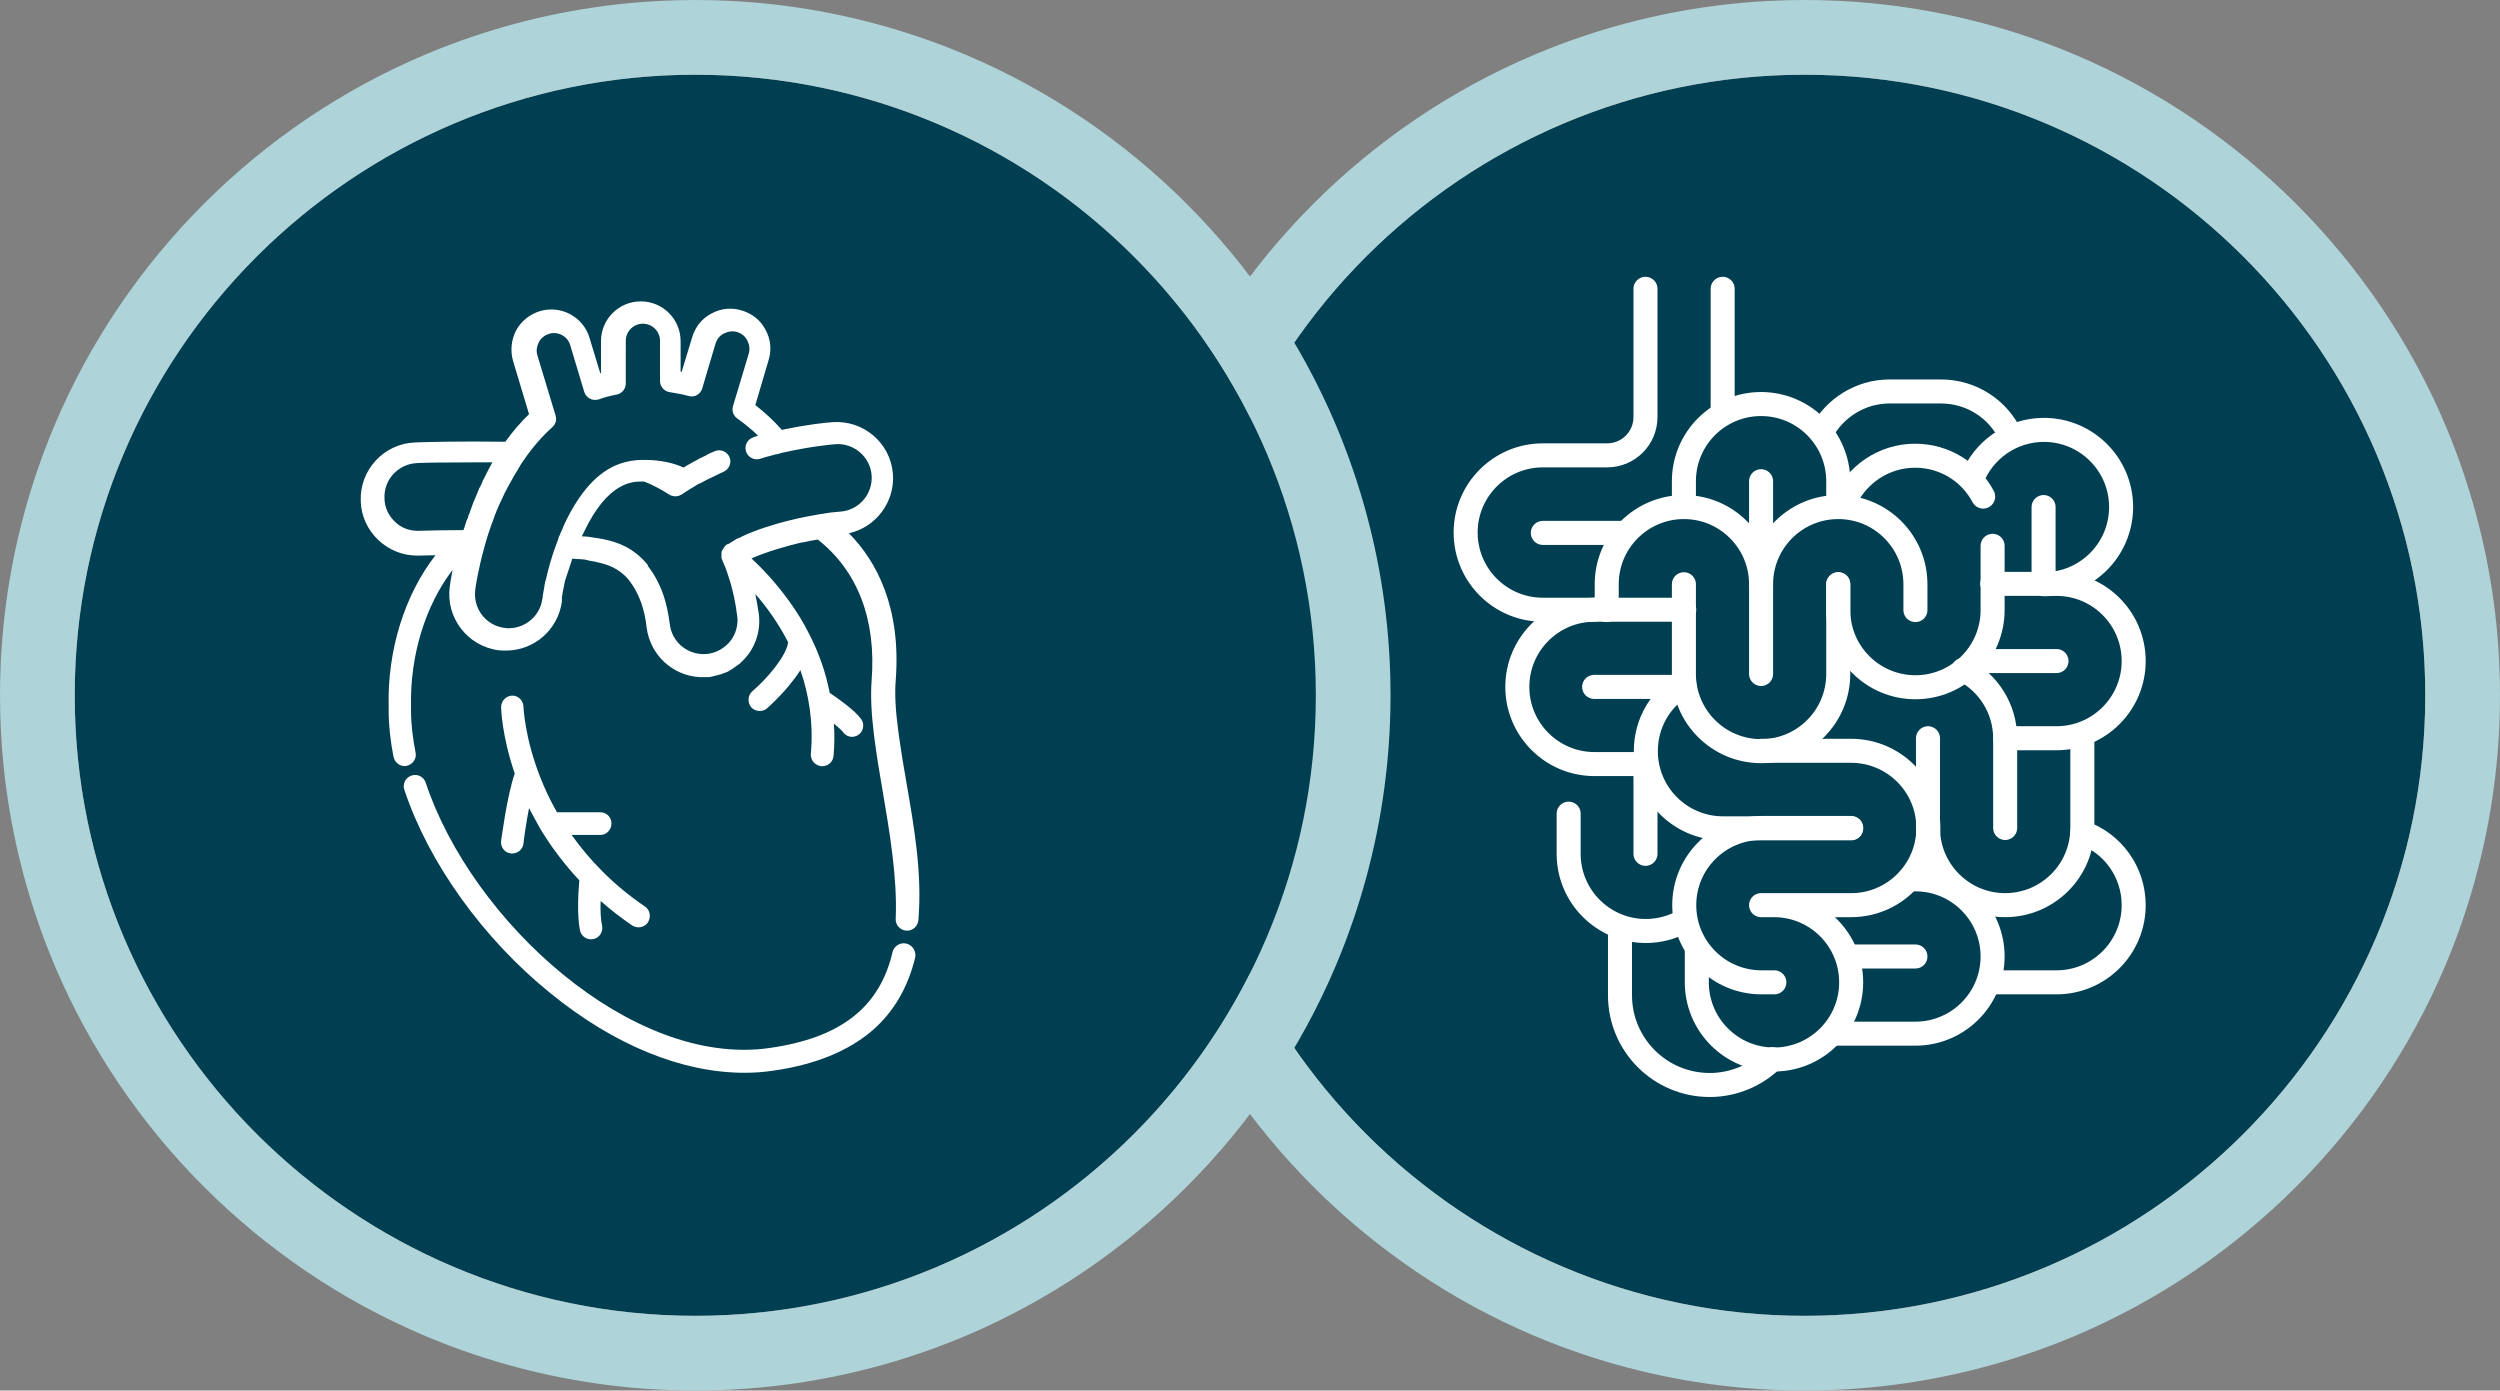
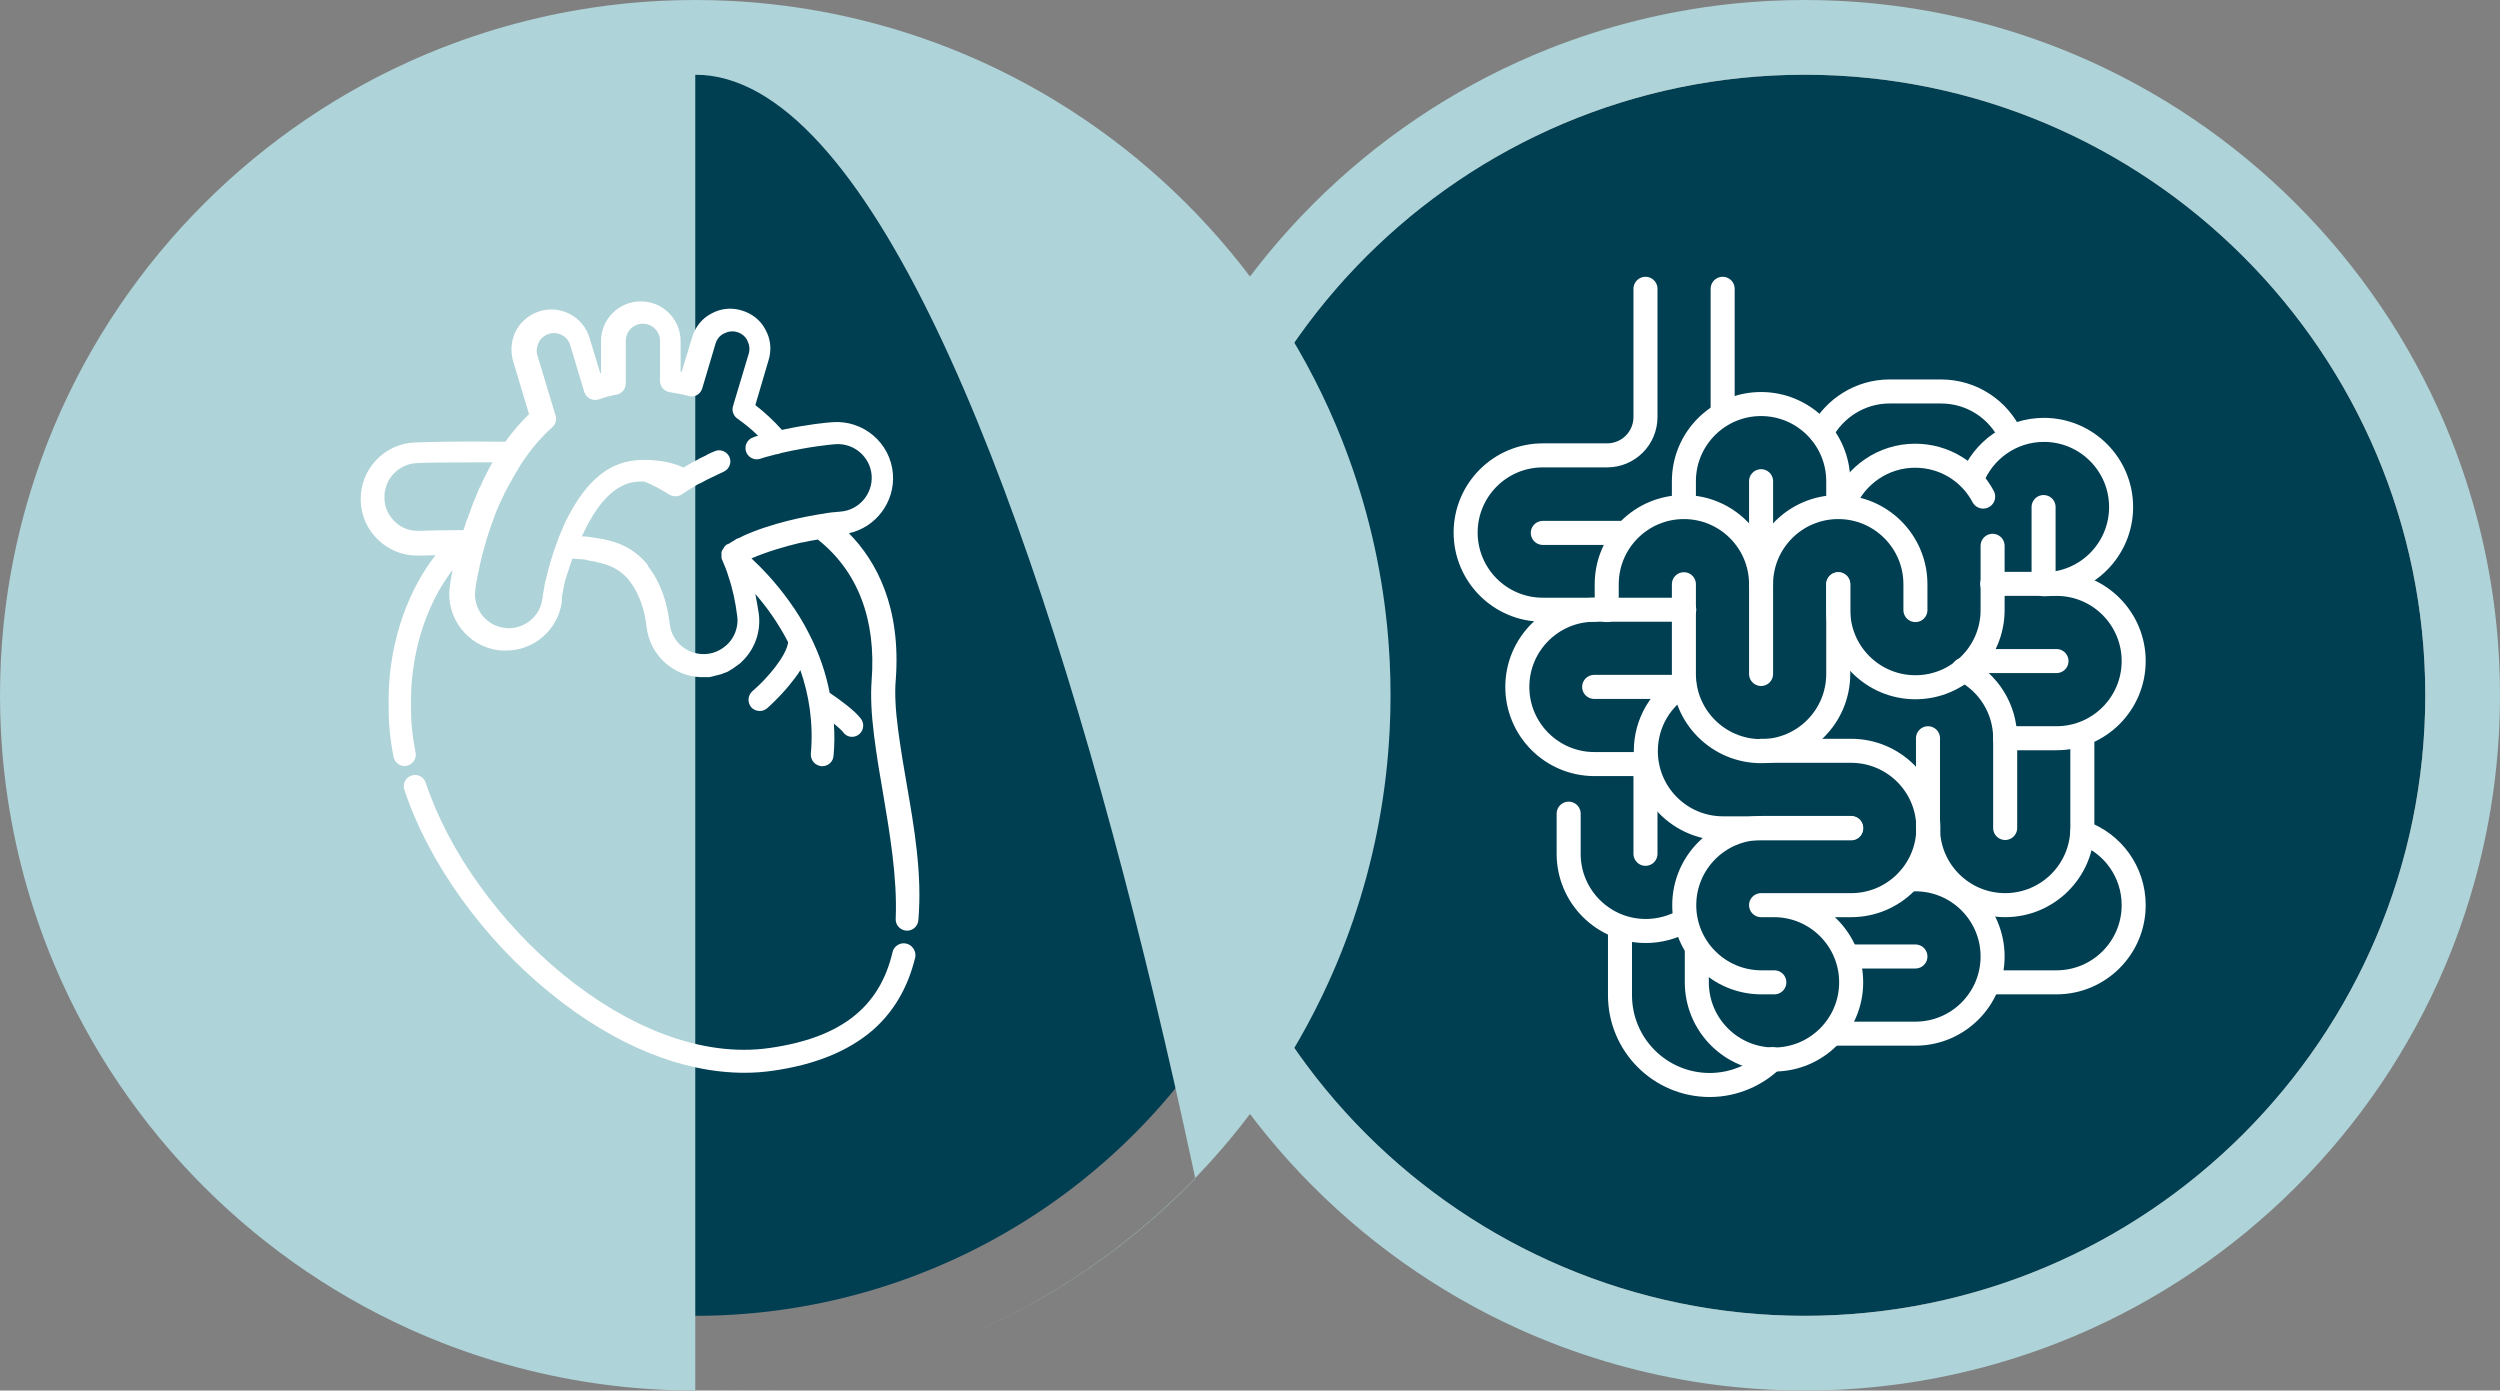
<svg xmlns="http://www.w3.org/2000/svg" xmlns:xlink="http://www.w3.org/1999/xlink" version="1.1" id="Layer_1" x="0px" y="0px" viewBox="0 0 715.9 398.2" style="enable-background:new 0 0 715.9 398.2;" xml:space="preserve">
  <rect x="0" y="0" width="715.9" height="398.2" fill="#808080" stroke="none" />
  <style type="text/css">
	.st0{clip-path:url(#SVGID_00000032621712742999544430000007550653686812082332_);fill:#003E52;}
	.st1{clip-path:url(#SVGID_00000126319974060860080390000002775306432839531394_);}
	.st2{fill:#AED3D8;}
	.st3{clip-path:url(#SVGID_00000065762938712965916480000018165492722074303911_);fill:#003E52;}
	.st4{clip-path:url(#SVGID_00000016756144111922109010000007888717504234785452_);}
	.st5{fill:#FFFFFF;}
	.st6{fill:none;stroke:#FFFFFF;stroke-width:6.881;stroke-linecap:round;stroke-linejoin:round;stroke-miterlimit:10;}
</style>
  <g>
    <g>
      <defs>
        <circle id="SVGID_1_" cx="516.8" cy="199.1" r="199.1" />
      </defs>
      <clipPath id="SVGID_00000065764758570084164650000005173367275614081674_">
        <use xlink:href="#SVGID_1_" style="overflow:visible;" />
      </clipPath>
      <circle id="Ellipse_8_00000048480841803896088490000012398356207542245769_" style="clip-path:url(#SVGID_00000065764758570084164650000005173367275614081674_);fill:#003E52;" cx="516.8" cy="199.1" r="177.7" />
    </g>
  </g>
  <g>
    <g>
      <defs>
        <circle id="SVGID_00000048480476966312326200000015892896620483002008_" cx="516.8" cy="199.1" r="199.1" />
      </defs>
      <clipPath id="SVGID_00000135656498222119545150000007985365437804312704_">
        <use xlink:href="#SVGID_00000048480476966312326200000015892896620483002008_" style="overflow:visible;" />
      </clipPath>
      <g style="clip-path:url(#SVGID_00000135656498222119545150000007985365437804312704_);">
        <g>
          <path class="st2" d="M516.8,398.2c-109.8,0-199.1-89.3-199.1-199.1S407,0,516.8,0c109.8,0,199.1,89.3,199.1,199.1      S626.6,398.2,516.8,398.2z M516.8,21.4c-98,0-177.7,79.7-177.7,177.7s79.7,177.7,177.7,177.7s177.7-79.7,177.7-177.7      S614.8,21.4,516.8,21.4z" />
        </g>
      </g>
    </g>
  </g>
  <g>
    <g>
      <defs>
        <circle id="SVGID_00000029743222729520170640000004064997478131195315_" cx="199.1" cy="199.1" r="199.1" />
      </defs>
      <clipPath id="SVGID_00000018223193312164367300000012744463428102074774_">
        <use xlink:href="#SVGID_00000029743222729520170640000004064997478131195315_" style="overflow:visible;" />
      </clipPath>
      <circle id="Ellipse_8" style="clip-path:url(#SVGID_00000018223193312164367300000012744463428102074774_);fill:#003E52;" cx="199.1" cy="199.1" r="177.7" />
    </g>
  </g>
  <g>
    <g>
      <defs>
        <circle id="SVGID_00000069396420158628225310000004153858635118423696_" cx="199.1" cy="199.1" r="199.1" />
      </defs>
      <clipPath id="SVGID_00000132048624012688714800000009909142355627849907_">
        <use xlink:href="#SVGID_00000069396420158628225310000004153858635118423696_" style="overflow:visible;" />
      </clipPath>
      <g style="clip-path:url(#SVGID_00000132048624012688714800000009909142355627849907_);">
        <g>
-           <path class="st2" d="M199.1,398.2C89.3,398.2,0,308.9,0,199.1S89.3,0,199.1,0s199.1,89.3,199.1,199.1S308.9,398.2,199.1,398.2z       M199.1,21.4c-98,0-177.7,79.7-177.7,177.7s79.7,177.7,177.7,177.7s177.7-79.7,177.7-177.7S297.1,21.4,199.1,21.4z" />
+           <path class="st2" d="M199.1,398.2C89.3,398.2,0,308.9,0,199.1S89.3,0,199.1,0s199.1,89.3,199.1,199.1S308.9,398.2,199.1,398.2z       c-98,0-177.7,79.7-177.7,177.7s79.7,177.7,177.7,177.7s177.7-79.7,177.7-177.7S297.1,21.4,199.1,21.4z" />
        </g>
      </g>
    </g>
  </g>
  <g>
    <g>
-       <path class="st5" d="M184.7,259.6c-9.4-6.4-16.1-13.6-21-20.5h8.2c1.8,0,3.2-1.5,3.2-3.3s-1.4-3.2-3.2-3.2h-12.4    c-1.9-3.3-3.5-6.7-4.9-10.3c-4.4-11.3-4.7-19.9-4.7-20c-0.1-1.8-1.6-3.2-3.3-3.1c-1.7,0.1-3.1,1.5-3.1,3.3c0,0.4,0.2,8.2,3.9,19    c-2.3,6.7-3.8,18.8-3.9,19.3c-0.2,1.8,1,3.4,2.8,3.6c0.1,0,0.3,0,0.4,0c1.6,0,3-1.2,3.2-2.8c0.2-2,0.8-6.1,1.6-10.2    c1,2,2.1,3.9,3.2,5.9c0.1,0.2,0.2,0.4,0.3,0.5c3.1,5.1,6.8,9.9,10.9,14.3c-0.3,3.1-0.7,10.1,0.2,14.4c0.4,1.7,2.1,2.8,3.9,2.4    c1.7-0.4,2.8-2.1,2.4-3.9l0,0c-0.4-1.7-0.5-4.4-0.4-7c2.8,2.5,5.8,4.8,9,7c1.5,1,3.5,0.6,4.5-0.8l0,0    C186.5,262.6,186.2,260.6,184.7,259.6L184.7,259.6L184.7,259.6z" />
      <path class="st5" d="M259.6,224.3c-0.4-2.4-0.8-4.7-1.2-7.1c-0.5-3.2-0.9-5.8-1.2-8.1c-0.8-6-1-10.6-0.7-14.3    c1.6-20.9-5.5-34.1-13.4-42.1c7.7-1.7,13.2-8.9,12.6-17c-0.7-8.9-8.5-15.5-17.4-14.8c-1.4,0.1-7,0.6-14.4,2.2    c-2.3-2.6-4.9-5-7.6-7.1l3.8-12.9c0.9-2.9,0.6-6-0.9-8.7c-1.4-2.7-3.8-4.6-6.8-5.5c-2.9-0.9-6-0.6-8.7,0.9    c-2.7,1.4-4.6,3.8-5.5,6.8l-3,9.9l-0.3-0.1v-8.7c0-6.3-5.1-11.4-11.4-11.4s-11.4,5.1-11.4,11.4v9.1l-0.2,0.1l-3.1-10.2    c-1.8-6-8.2-9.4-14.2-7.6c-2.9,0.9-5.3,2.8-6.8,5.5c-1.4,2.7-1.7,5.8-0.9,8.7l4.6,15.3c-2.4,2.3-4.7,5-6.8,7.9    c-12.6-0.2-23.6,0.1-25.8,0.2c-8.9,0.3-15.9,7.8-15.6,16.7c0.1,4.3,1.9,8.3,5.1,11.3c3,2.8,6.9,4.4,11,4.4c0.2,0,0.4,0,0.5,0    c1.5,0,3.1-0.1,4.8-0.1c-8.8,11.3-13.8,27.2-13.4,43.3c0,0.2,0,0.4,0,0.6c0,0.2,0,0.4,0,0.6c0,4.2,0.5,8.7,1.4,13.3    c0.4,1.7,2.1,2.9,3.8,2.5c1.7-0.4,2.9-2.1,2.5-3.8l0,0c-0.8-4.1-1.3-8.2-1.3-12c0-0.3,0-0.6,0-0.9c0-0.1,0-0.3,0-0.4    c-0.3-14.5,4.1-28.8,11.9-39c-0.5,2.7-0.8,4.5-0.8,4.8c-1.2,8.8,5,17,13.9,18.2c0.7,0.1,1.4,0.1,2.2,0.1c8.1,0,14.9-6,16-14    c0,0,0-0.1,0-0.2l0,0V172l0,0v-0.1l0,0v-0.2v-0.1v-0.2l0,0v-0.3l0,0c0-0.2,0.1-0.5,0.1-0.7l0.1-0.3V170v-0.2v-0.2l0.1-0.2v-0.2    c0-0.1,0-0.2,0.1-0.3v-0.2l0.1-0.3v-0.2l0.1-0.3v-0.2c0-0.1,0-0.2,0.1-0.3v-0.2c0.1-0.3,0.2-0.7,0.2-1l0.1-0.2l0.1-0.3l0.1-0.3    l0.1-0.3l0.1-0.3l0.1-0.3l0.1-0.3l0.1-0.3l0.1-0.3c0-0.1,0.1-0.2,0.1-0.3s0.1-0.2,0.1-0.3s0.1-0.2,0.1-0.3s0.1-0.2,0.1-0.3    s0.1-0.2,0.1-0.3l0.1-0.3c0.1-0.3,0.2-0.6,0.3-0.9l0.1-0.3l0.1-0.4l0.1-0.2c0.1,0,0.2,0,0.3,0c0.4,0,0.9,0.1,1.3,0.1    c0.1,0,0.3,0,0.4,0c0.4,0,0.8,0.1,1.1,0.1h0.1c0.4,0,0.7,0.1,1.1,0.2c0.1,0,0.2,0,0.3,0.1c0.4,0.1,0.7,0.1,1.1,0.2    c0.2,0,0.4,0.1,0.7,0.1c0.1,0,0.2,0,0.3,0.1c0.3,0.1,0.6,0.1,0.9,0.2c2.5,0.6,5.8,1.6,8.6,5l0,0c0.1,0.1,0.1,0.2,0.2,0.3    c0.2,0.2,0.3,0.4,0.5,0.7c0.1,0.1,0.2,0.3,0.3,0.4c0.1,0.1,0.1,0.2,0.2,0.3c0.9,1.4,1.7,3.1,2.4,5c0.6,1.8,1.2,4.2,1.5,7    c1,7.7,7.4,13.7,15.2,14.1c0.3,0,0.6,0,0.9,0l0,0c0.3,0,0.6,0,0.9,0c0.1,0,0.2,0,0.4,0s0.3,0,0.5,0c0.1,0,0.3,0,0.4-0.1    c0.2,0,0.3,0,0.5-0.1c0.1,0,0.3,0,0.4-0.1c0.2,0,0.3-0.1,0.4-0.1c0.1,0,0.3-0.1,0.4-0.1c0.1,0,0.3-0.1,0.4-0.1    c0.1,0,0.3-0.1,0.4-0.1c0.1,0,0.3-0.1,0.4-0.1c0.3-0.1,0.5-0.2,0.8-0.3s0.5-0.2,0.8-0.3s0.5-0.2,0.8-0.4c0.1-0.1,0.2-0.1,0.3-0.2    c0.1-0.1,0.3-0.2,0.4-0.2c0.1-0.1,0.2-0.1,0.3-0.2c0.1-0.1,0.3-0.2,0.4-0.3c0.1-0.1,0.2-0.1,0.3-0.2c0.1-0.1,0.3-0.2,0.4-0.3    c0.1-0.1,0.2-0.1,0.3-0.2c0.1-0.1,0.3-0.2,0.4-0.3c0.1-0.1,0.2-0.1,0.3-0.2c0.1-0.1,0.3-0.3,0.4-0.4c0.1-0.1,0.1-0.1,0.2-0.2    c0.2-0.2,0.4-0.4,0.6-0.6c3.3-3.5,4.8-8.3,4.2-13c-0.3-1.9-0.6-3.8-1-5.7c3.1,3.5,6.5,8.2,9.4,13.8c-0.5,4-6.1,10.5-10.2,14    c-1.4,1.2-1.5,3.2-0.4,4.6c0.6,0.7,1.5,1.1,2.5,1.1c0.8,0,1.5-0.3,2.1-0.8c0.1-0.1,3.1-2.7,6.1-6.3c1.3-1.6,2.5-3.1,3.4-4.6    c2.4,6.9,3.8,14.9,3,24c-0.1,1.8,1.2,3.3,3,3.5c0.1,0,0.2,0,0.3,0c1.7,0,3.1-1.3,3.2-3c0.3-3.1,0.3-6.2,0.1-9.2    c1.2,1,2.2,1.9,2.6,2.4c0.6,0.9,1.6,1.4,2.6,1.4c1.8,0,3.2-1.5,3.2-3.2c0-0.7-0.2-1.3-0.6-1.9c-1.7-2.4-6.6-5.9-9-7.5    c-1.1-5.7-3-11.2-5.7-16.5c-0.1-0.2-0.1-0.3-0.2-0.4c-1.6-3.2-3.5-6.3-5.6-9.2c-4-5.6-8.1-9.8-10.9-12.4c4.4-1.9,9.5-3.4,14.1-4.5    c0.2,0,0.4-0.1,0.6-0.1h0.1c1.4-0.3,2.8-0.6,4.2-0.8c11.4,9,16.8,22.9,15.4,40.5c-0.3,4.2-0.1,9.2,0.7,15.6    c0.3,2.4,0.7,5.1,1.2,8.4c0.4,2.4,0.8,4.7,1.2,7.1c2.1,12.4,4.3,25.3,3.8,37c-0.1,1.8,1.3,3.3,3.1,3.4c1.8,0.1,3.3-1.3,3.4-3.1    C264.1,250.2,261.8,237,259.6,224.3L259.6,224.3z M134.6,146.5L134.6,146.5c-0.1,0.3-0.2,0.7-0.4,1l-0.1,0.4    c-0.1,0.3-0.2,0.7-0.4,1l-0.1,0.2c-0.2,0.7-0.5,1.5-0.7,2.2l0,0c-0.1,0.2-0.1,0.3-0.2,0.5h-0.2h-0.2l0,0c-4.4,0-8.9,0.1-12.3,0.2    c-2.6,0.1-5.1-0.8-6.9-2.6c-1.9-1.8-3-4.2-3-6.8c-0.2-5.3,4-9.8,9.4-10c1.6-0.1,7.9-0.2,16.2-0.2c1.7,0,3.5,0,5.3,0    c-0.8,1.5-1.6,2.9-2.3,4.4l0,0c-0.3,0.5-0.5,1-0.7,1.5s-0.4,1-0.7,1.4c-0.1,0.2-0.2,0.3-0.2,0.5c-0.3,0.8-0.7,1.6-1,2.4    c-0.2,0.5-0.4,1-0.6,1.4C135.1,145.2,134.8,145.9,134.6,146.5L134.6,146.5z M235.2,147.2c-0.1,0-0.1,0-0.2,0    c-4.2,0.7-14,2.5-22.5,6.4l-0.1,0.1c-0.3,0.1-0.6,0.3-0.9,0.4l-0.3,0.1c-0.2,0.1-0.5,0.2-0.7,0.4c-0.1,0.1-0.2,0.1-0.3,0.2    c-0.2,0.1-0.5,0.3-0.7,0.4c-0.1,0.1-0.2,0.1-0.3,0.2c-0.3,0.2-0.6,0.4-1,0.5l0,0c-0.1,0-0.1,0.1-0.2,0.1c0,0-0.1,0-0.1,0.1    l-0.1,0.1l-0.1,0.1l-0.1,0.1l-0.1,0.1c-0.1,0.1-0.1,0.2-0.2,0.3l0,0l0,0c0,0.1-0.1,0.1-0.1,0.2c0,0,0,0.1-0.1,0.1    c0,0.1-0.1,0.1-0.1,0.2c0,0,0,0.1-0.1,0.1c0,0.1,0,0.1-0.1,0.2c0,0,0,0.1-0.1,0.1v0.1c0,0.1,0,0.2-0.1,0.3c0,0.1,0,0.1,0,0.2v0.1    c0,0.1,0,0.1,0,0.2l0,0v0.1c0,0.1,0,0.1,0,0.2v0.1c0,0.1,0,0.1,0,0.2v0.1v0.1c0,0,0,0,0,0.1v0.1c0,0.1,0,0.1,0,0.2    c0,0.1,0,0.1,0.1,0.2v0.1c0.7,1.6,1.4,3.3,1.9,5c1.2,3.5,2,7.3,2.5,11.3c0,0.4,0.1,0.7,0.1,1.1c0,2.5-0.9,4.9-2.6,6.7    c-2,2.1-4.8,3.3-7.7,3.1c-4.7-0.3-8.5-3.8-9.1-8.5c-0.4-3.2-1-6-1.8-8.3c-1.1-3.2-2.6-6-4.4-8.3v-0.1c0-0.1-0.1-0.1-0.1-0.2l0,0    c0,0,0,0,0-0.1c-4.1-5.1-9-6.6-12.3-7.3c-0.3-0.1-0.6-0.1-0.9-0.2h-0.2c-0.3-0.1-0.7-0.1-1-0.2H171c-0.4-0.1-0.9-0.1-1.3-0.2    c-0.4-0.1-0.8-0.1-1.2-0.2h-0.1c-0.4,0-0.8-0.1-1.2-0.1h-0.3c-0.1,0-0.2,0-0.3,0l0.1-0.2c0.2-0.4,0.4-0.8,0.6-1.2    c6.8-14.3,14-14.3,16.4-14.3c0.3,0,0.5,0,0.8,0c2.5,1,4.9,2.3,7.1,3.7c1.1,0.7,2.5,0.7,3.6,0c1-0.7,2-1.3,3-1.9    c0.3-0.2,0.5-0.3,0.8-0.5c0.2-0.1,0.3-0.2,0.5-0.3c0.3-0.2,0.6-0.4,1-0.5c0.1-0.1,0.3-0.1,0.4-0.2c0.4-0.2,0.9-0.5,1.3-0.7    c0.2-0.1,0.4-0.2,0.6-0.3c0.8-0.4,1.5-0.7,2.3-1.1c0.2-0.1,0.4-0.2,0.6-0.3c0.4-0.2,0.7-0.3,1.1-0.5c0.1-0.1,0.2-0.1,0.4-0.2    c1.6-0.7,2.4-2.6,1.7-4.2c-0.7-1.6-2.6-2.4-4.2-1.7l0,0c-0.7,0.3-1.5,0.6-2.2,1c-0.1,0.1-0.2,0.1-0.3,0.2c-0.7,0.3-1.4,0.7-2.1,1    c-0.1,0-0.1,0.1-0.1,0.1c-0.6,0.3-1.3,0.7-1.9,1c-0.1,0.1-0.2,0.1-0.3,0.2c-0.6,0.3-1.3,0.7-1.9,1.1c0,0-0.1,0-0.1,0.1    c-3.1-1.4-6.6-2.1-10.5-2.2c-0.4,0-0.9,0-1.3,0c-2.3,0-4.5,0.4-6.5,1.1c-6.2,2.2-11.3,7.8-15.7,16.9c-0.2,0.5-0.5,1.1-0.7,1.6v0.1    c-0.2,0.4-0.3,0.7-0.5,1.1c0,0,0,0.1-0.1,0.1v0.1c-0.1,0.3-0.2,0.6-0.4,0.9c-0.1,0.2-0.2,0.4-0.2,0.6v0.1    c-0.2,0.4-0.3,0.9-0.5,1.3l0,0l0,0l0,0c-1.5,4-2.5,7.7-3.1,10.5c0,0.1,0,0.2-0.1,0.2l-0.1,0.3v0.2c-0.1,0.3-0.1,0.6-0.2,0.9v0.2    c-0.1,0.6-0.2,1.1-0.3,1.7c-0.1,0.4-0.1,0.8-0.2,1.2v0.2c0,0.2,0,0.3-0.1,0.5c-0.6,4.8-4.8,8.4-9.6,8.4c-0.4,0-0.9,0-1.3-0.1    c-5.3-0.7-9-5.6-8.3-10.9v-0.1l0,0l0,0c0.1-0.8,0.8-5.6,2.6-12.1c0.7-2.6,1.5-5.1,2.5-7.7l0,0c0.2-0.6,0.4-1.1,0.6-1.7    c0-0.1,0-0.1,0.1-0.2c0.2-0.6,0.4-1.1,0.7-1.7c0-0.1,0.1-0.2,0.1-0.3c0.2-0.4,0.4-0.9,0.6-1.3c0.1-0.1,0.1-0.3,0.2-0.4    c0.2-0.5,0.5-1,0.7-1.5s0.4-0.9,0.7-1.4c0.1-0.2,0.2-0.4,0.3-0.6c0.1-0.2,0.2-0.5,0.4-0.7c0.1-0.3,0.3-0.6,0.4-0.8    c0.1-0.2,0.2-0.3,0.3-0.5c0.2-0.3,0.3-0.6,0.5-0.9c0.1-0.1,0.1-0.2,0.2-0.4c0.2-0.3,0.4-0.6,0.6-1l0.2-0.3c0.2-0.3,0.4-0.7,0.6-1    l0.1-0.2c0.2-0.3,0.4-0.7,0.6-1c0-0.1,0.1-0.1,0.1-0.2c0.2-0.3,0.5-0.7,0.7-1c2.5-3.7,5.3-6.9,8.3-9.6c0.9-0.8,1.3-2.1,0.9-3.3    l-5.2-17.2c-0.4-1.3-0.2-2.6,0.4-3.8c0.6-1.2,1.7-2,2.9-2.4c2.6-0.8,5.4,0.7,6.1,3.3l4,13.3c0.5,1.7,2.3,2.7,4,2.2h0.1    c1.7-0.6,3.4-1.1,5.2-1.4c1.5-0.3,2.6-1.6,2.6-3.2V97.6c0-2.7,2.2-4.9,4.9-4.9s4.9,2.2,4.9,4.9v11.5c0,1.6,1.2,3,2.8,3.2    c1.8,0.3,3.6,0.6,5.4,1.1c1.7,0.5,3.4-0.5,3.9-2.2l3.8-12.8c0.4-1.3,1.2-2.3,2.4-2.9s2.5-0.8,3.8-0.4s2.3,1.2,2.9,2.4    c0.6,1.2,0.8,2.5,0.4,3.8l-4.5,15c-0.4,1.3,0.1,2.8,1.3,3.6c2.1,1.5,4.1,3.1,5.9,4.9H217c-0.4,0.1-0.8,0.2-1.2,0.4    c-1.7,0.5-2.7,2.3-2.2,4s2.3,2.7,4,2.2l0,0c0.5-0.2,1.1-0.3,1.6-0.5c1-0.3,2-0.5,3-0.8h0.1c0.5-0.1,1-0.2,1.5-0.4    c7.9-1.8,14-2.4,15.4-2.5c5.3-0.4,10,3.6,10.4,8.9c0.4,5.3-3.6,10-8.9,10.4C239.1,146.6,237.3,146.8,235.2,147.2L235.2,147.2z     M259.5,270.2c-1.7-0.4-3.5,0.7-3.9,2.4c-3.7,15.9-14.9,24.6-35.2,27.5c-39.3,5.7-85.3-36.2-98.5-76c-0.6-1.7-2.4-2.6-4.1-2    s-2.6,2.4-2,4.1c6.9,20.8,22.5,42.6,41.8,58.2c18.3,14.9,37.7,22.8,55.6,22.8c2.8,0,5.5-0.2,8.2-0.6c12-1.7,21.5-5.6,28.4-11.5    c6.1-5.3,10.2-12.3,12.3-21C262.4,272.4,261.3,270.6,259.5,270.2L259.5,270.2L259.5,270.2z" />
    </g>
  </g>
  <g>
    <g>
      <path class="st6" d="M504.3,193v-25.7c0-12.2-9.9-22.1-22.1-22.1l0,0c-12.2,0-22.1,9.9-22.1,22.1v7.4 M504.3,259.2h25.8    c12.2,0,22.1-9.9,22.1-22.1l0,0c0-12.2-9.9-22.1-22.1-22.1h-25.7 M508,259.2c12.2,0,22.1,9.9,22.1,22.1l0,0    c0,12.2-9.9,22.1-22.1,22.1l0,0c-12.2,0-22.1-9.9-22.1-22.1v-9.1" />
      <path class="st6" d="M530.1,237.1h-25.7c-12.2,0-22.1,9.9-22.1,22.1l0,0c0,12.2,9.9,22.1,22.1,22.1h3.7 M482.3,174.6h-25.7    c-12.2,0-22.1,9.9-22.1,22.1l0,0c0,12.2,9.9,22.1,22.1,22.1h14.7" />
      <path class="st6" d="M482.3,196c-6.6,3.8-11,10.9-11,19.1l0,0c0,12.2,9.9,22.1,22.1,22.1h36.7 M456.5,196.7h25.7 M525,296h23.5    c12.2,0,22.1-9.9,22.1-22.1l0,0c0-12.2-9.9-22.1-22.1-22.1h-1.8 M548.5,273.9h-19.3 M574.2,211.4h14.7c12.2,0,22.1-9.9,22.1-22.1    l0,0c0-12.2-9.9-22.1-22.1-22.1h-18.4 M588.9,189.3h-23.6" />
      <path class="st6" d="M564.7,137.2c3.2-8.2,11.2-14.1,20.6-14.1l0,0c12.2,0,22.1,9.9,22.1,22.1l0,0c0,12.2-9.9,22.1-22.1,22.1l0,0     M585.2,145.2v22.1 M449.2,233v11.5c0,12.2,9.9,22.1,22.1,22.1l0,0c3.8,0,7.6-1,11-2.9 M471.2,244.5v-25.7 M456.5,174.6h-14.7    c-12.2,0-22.1-9.9-22.1-22.1l0,0c0-12.2,9.9-22.1,22.1-22.1h18.4c6.1,0,11-4.9,11-11V82.7 M526.4,145.2v-7.4    c0-12.2-9.9-22.1-22.1-22.1l0,0c-12.2,0-22.1,9.9-22.1,22.1v7.4 M526.4,167.3V193c0,12.2-9.9,22.1-22.1,22.1l0,0    c-12.2,0-22.1-9.9-22.1-22.1v-25.7 M574.2,237.1v-25.7c0-8.5-4.9-16-12-19.6" />
      <path class="st6" d="M596.3,211.4v25.7c0,12.2-9.9,22.1-22.1,22.1l0,0c-12.2,0-22.1-9.9-22.1-22.1v-25.7 M504.3,167.3    c0-12.2,9.9-22.1,22.1-22.1l0,0c12.2,0,22.1,9.9,22.1,22.1v7.4 M567.9,142.2c-3.7-7-11-11.7-19.5-11.7c-9.1,0-17,5.6-20.3,13.5" />
      <path class="st6" d="M526.4,167.3v7.4c0,12.2,9.9,22.1,22.1,22.1s22.1-9.9,22.1-22.1v-18.4 M504.3,137.8v25.7 M465.2,152.6h-23.4     M493.3,82.7v35.5 M596.3,238.4c8.6,3,14.7,11.2,14.7,20.8l0,0c0,12.2-9.9,22.1-22.1,22.1h-18.4 M507.6,303.3    c-4.6,4.5-11,7.4-18,7.4l0,0c-14.2,0-25.7-11.5-25.7-25.7v-18.4 M521.6,123.9c3.7-7,11.1-11.8,19.5-11.8h14.7    c8.9,0,16.5,5.2,20,12.7" />
    </g>
  </g>
</svg>